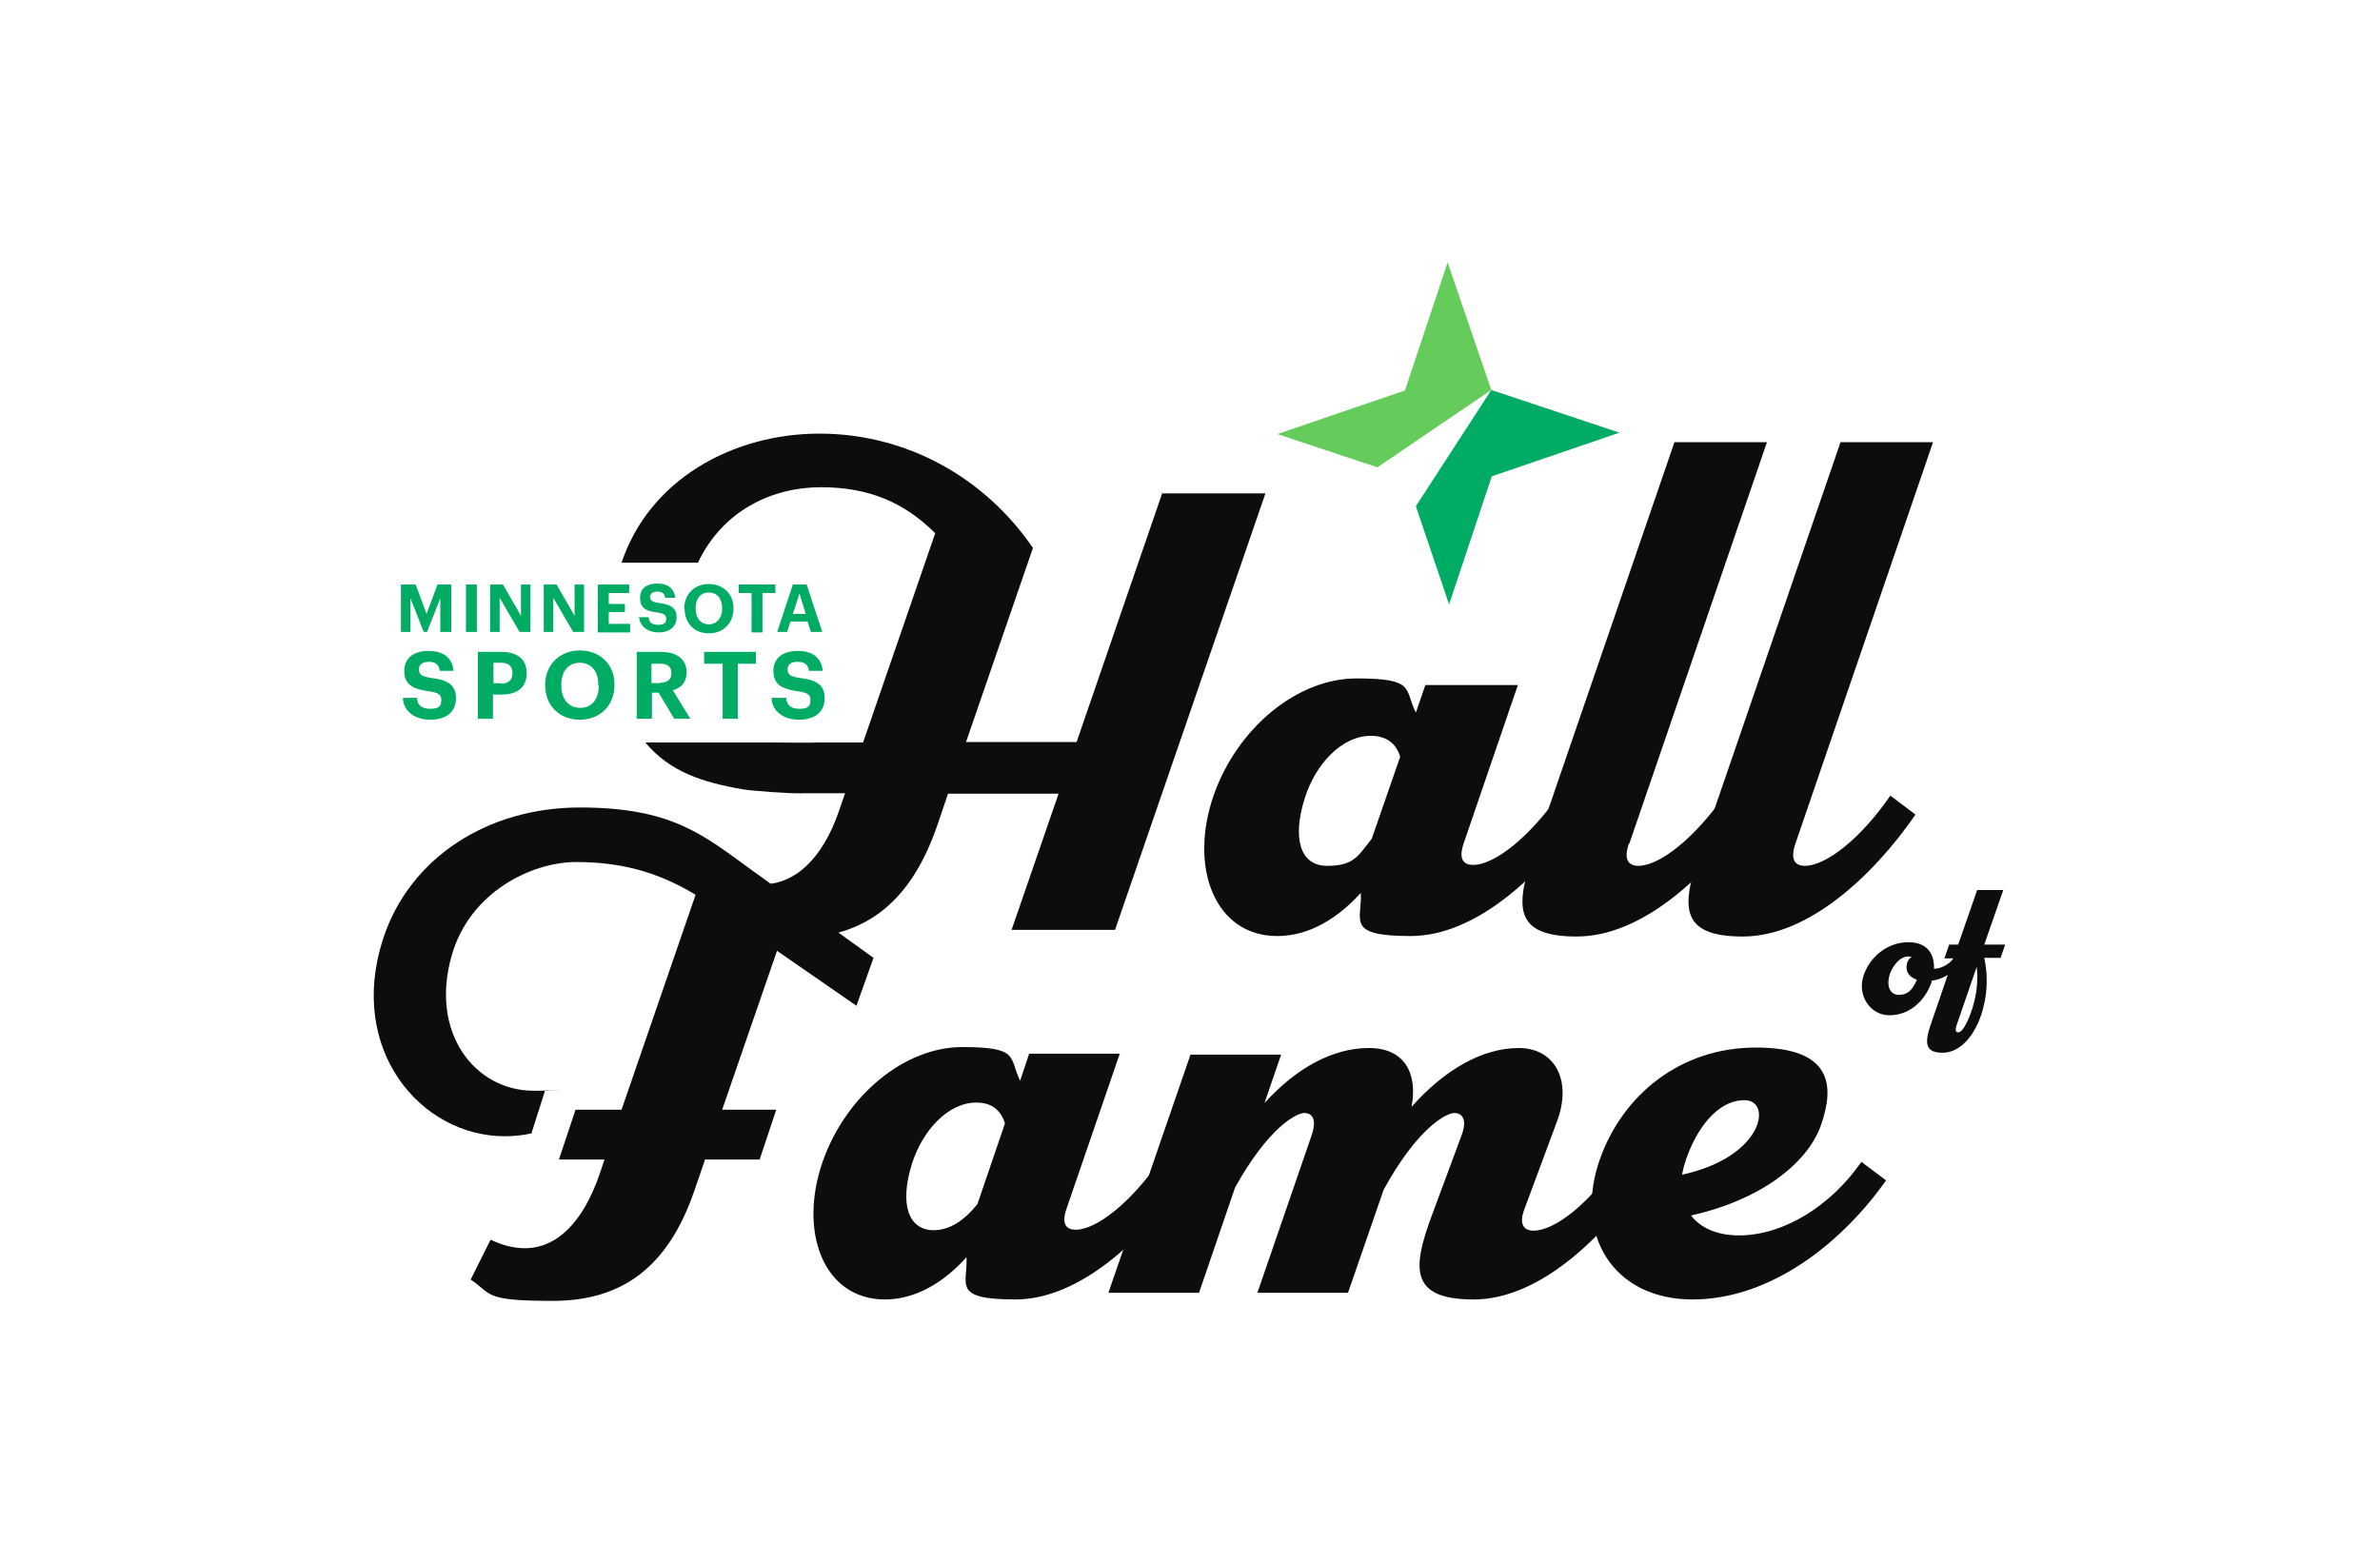
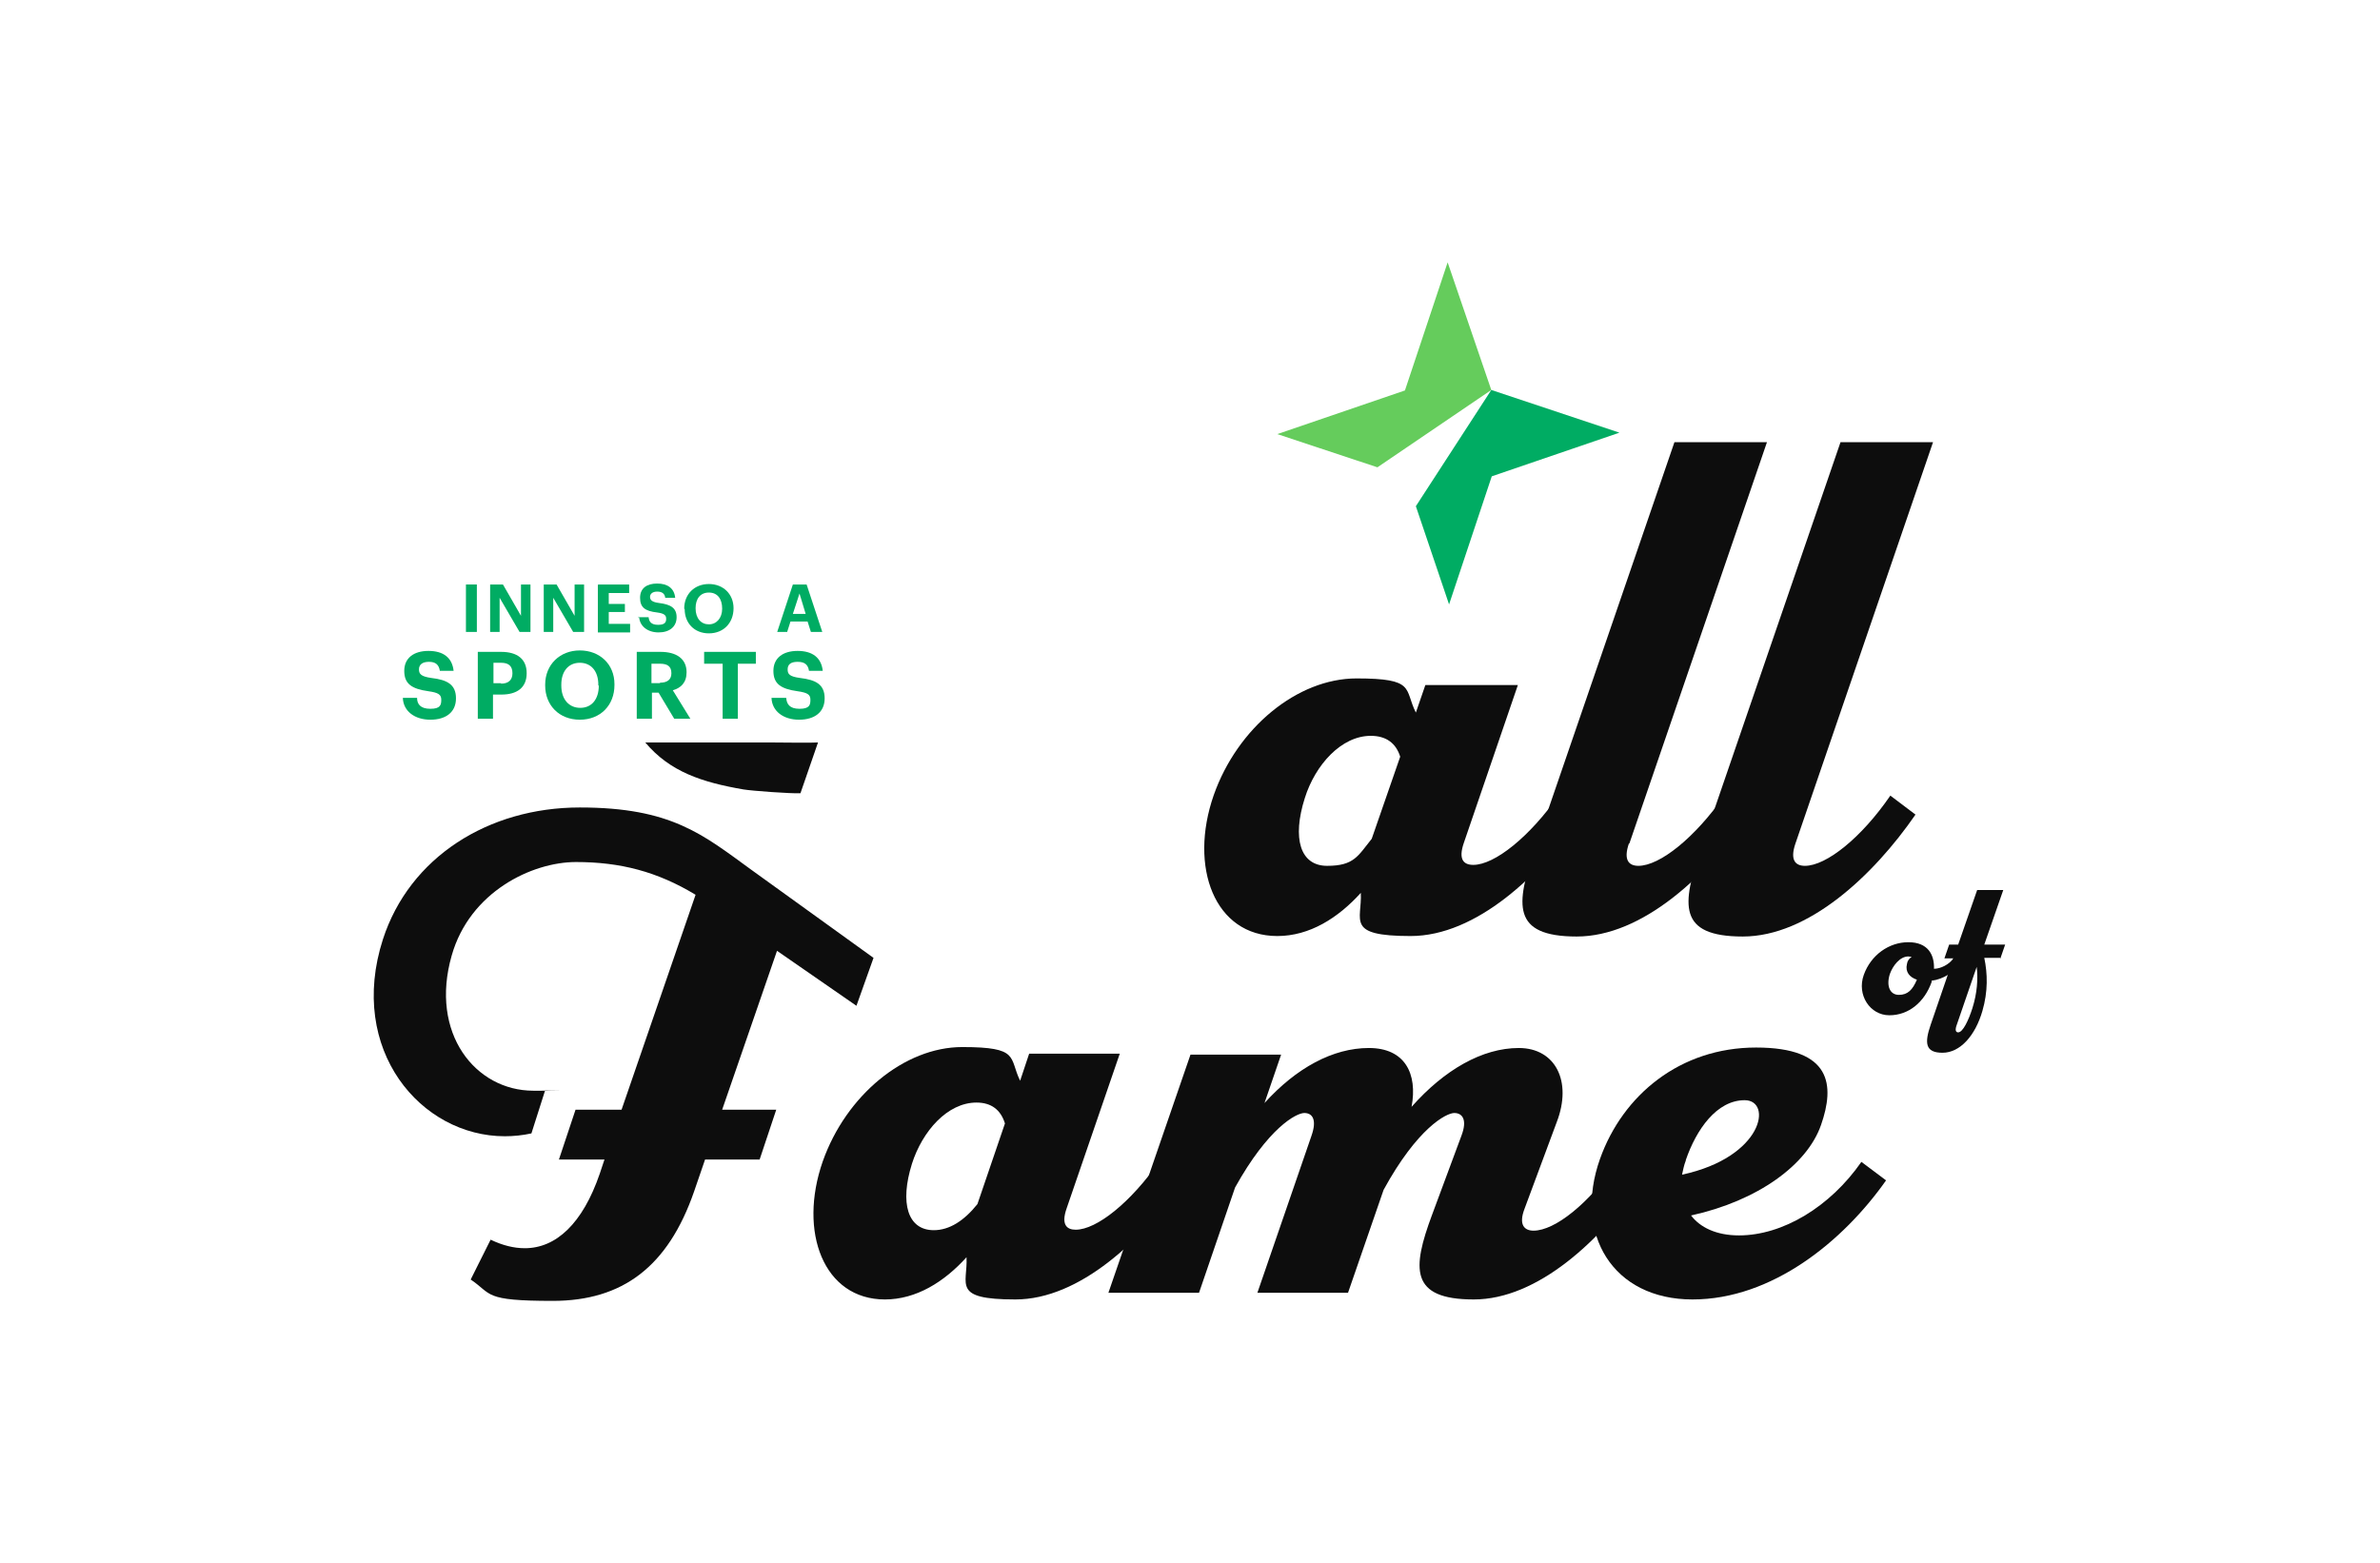
<svg xmlns="http://www.w3.org/2000/svg" id="Layer_2" data-name="Layer 2" version="1.1" viewBox="0 0 501.6 329.5">
  <defs>
    <style>
      .cls-1 {
        fill: #65cc5c;
      }

      .cls-1, .cls-2, .cls-3 {
        stroke-width: 0px;
      }

      .cls-2 {
        fill: #00ac63;
      }

      .cls-3 {
        fill: #0d0d0d;
      }
    </style>
  </defs>
  <polygon class="cls-1" points="305.1 55.3 314.3 82.2 290.3 98.5 269.2 91.5 296.1 82.3 305.1 55.3" />
  <polygon class="cls-2" points="341.3 91.2 314.4 100.4 305.4 127.4 298.4 106.7 314.3 82.2 341.3 91.2" />
  <g>
    <path class="cls-3" d="M162.6,156.5h-26.6c5.2,6.2,12,8.4,20.7,9.9,1.8.3,10,.9,12,.8l3.7-10.7c-.9.1-8.7,0-9.7,0h-.1Z" />
-     <path class="cls-3" d="M245,103.8l-18.1,52.6h-23.3l14.1-40.9c-10.1-14.8-26.6-24.1-45-24.1s-35.9,9.8-41.7,27.2h16.1c5.3-11.2,15.9-15.9,25.9-15.9s17.5,3.1,24.1,9.7l-15.2,44.1h-9.7l-3.7,10.7h9.6l-1.3,3.8c-3.5,10.1-9.3,15.4-16.1,15.4s-4.8-.6-7.3-1.8l-4.2,8.6c4.8,3.1,10.9,4.6,17.8,4.6,16.2,0,25.2-8.5,30.5-23.7l2.3-6.8h23.3l-9.9,28.7h21.8l31.7-92h-21.8v-.2Z" />
    <path class="cls-3" d="M333.6,171.6c-8.9,12.9-22.5,25.7-36.3,25.7s-10.2-3.3-10.5-9.1c-4.8,5.3-10.8,9.1-17.6,9.1-13.2,0-18.7-14.5-13.4-29.7,5-14.2,17.6-24.6,30.1-24.6s10,2.2,12.5,7.2l2-5.8h19.5l-11.4,33.3c-1.2,3.5,0,4.6,2,4.6,4.5,0,11.9-5.9,18.1-14.8l5.3,4h-.3ZM289.1,176.8l6-17.3c-.9-2.9-3-4.4-6.2-4.4-6.2,0-11.7,6.1-13.9,13.1-2.7,8.5-1,14.3,4.7,14.3s6.5-2.1,9.4-5.7h0Z" />
    <path class="cls-3" d="M343.3,177.8c-1.2,3.5,0,4.7,2,4.7,4.5,0,11.9-5.9,18.1-14.8l5.3,4c-8.9,12.9-22.6,25.7-36.4,25.7s-12.8-6.8-8.9-18.3l29.5-85.9h19.5l-29,84.6h-.1Z" />
    <path class="cls-3" d="M378.4,177.8c-1.2,3.5,0,4.7,2,4.7,4.5,0,11.9-5.9,18-14.8l5.3,4c-8.9,12.9-22.6,25.7-36.4,25.7s-12.8-6.8-8.9-18.3l29.5-85.9h19.5l-29,84.6h0Z" />
    <g>
      <path class="cls-3" d="M163.8,200.3l-11.6,33.6h11.4l-3.5,10.5h-11.5l-2.3,6.7c-5.5,15.9-15.1,23.1-29.8,23.1s-12.7-1.4-17.3-4.5l4.2-8.4c2.5,1.2,4.9,1.8,7.2,1.8,6.6,0,12.2-5.2,15.8-15.7l1-3h-9.6l3.5-10.5h9.7l15.6-45.3c-8.1-4.9-15.9-6.9-25.2-6.9s-22.4,6.3-26.2,19.7c-4.7,16.4,5,28.5,17.2,28.5s1.7,0,2.5-.1l-2.9,9.1c-1.8.4-3.8.6-5.6.6-17.7,0-33.2-18.2-25.7-41.5,5.6-17.3,22.2-27.8,41.5-27.8s25.9,5.7,36.1,13.1l25.8,18.6-3.6,10.1-16.9-11.7h.2Z" />
      <path class="cls-3" d="M249.5,248.8c-8.7,12.6-22,25.1-35.5,25.1s-10-3.2-10.3-8.9c-4.7,5.2-10.6,8.9-17.2,8.9-12.9,0-18.3-14.2-13.1-29.1,4.9-13.9,17.2-24.1,29.4-24.1s9.8,2.2,12.2,7.1l1.9-5.7h19.1l-11.2,32.6c-1.2,3.4,0,4.5,1.9,4.5,4.4,0,11.6-5.7,17.7-14.5l5.2,3.9h0v.2ZM196.8,259.3c3.3,0,6.4-2,9.2-5.5l5.8-17c-.9-2.9-2.9-4.4-6-4.4-6.1,0-11.4,6-13.6,12.9-2.6,8.3-.9,14,4.6,14h0Z" />
      <path class="cls-3" d="M346.1,248.8c-8.7,12.6-22,25.1-35.5,25.1s-13-6.5-8.8-17.8l6.2-16.7c1.3-3.4.2-4.8-1.5-4.8s-7.8,3.2-14.9,16.2l-7.5,21.7h-19.1l11.4-33.1c1.2-3.4.2-4.8-1.5-4.8s-7.6,3.1-14.6,15.7l-7.6,22.2h-19.1l17.3-50.2h19.1l-3.5,10.2c6.7-7.4,14.4-11.6,22-11.6s10.3,5.4,9,12.4c6.9-7.8,14.9-12.4,22.6-12.4s11.3,7,8,15.6l-6.8,18.3c-1.3,3.4,0,4.6,1.9,4.6,4.5,0,11.7-5.7,17.7-14.5l5.2,3.9h0Z" />
      <path class="cls-3" d="M397.5,248.8c-9,12.8-24,25.1-40.8,25.1s-25.1-13.8-19.5-29.6c4.8-13.5,16.9-23.5,32.9-23.5s16.6,8,13.7,16.3c-2.9,8.4-13.3,16-27.4,19.1,1.9,2.5,5.3,4.2,10.1,4.2,9.2,0,19.2-6,25.8-15.5l5.2,3.9h0ZM355.3,244.6c-.4,1-.6,2.1-.8,3,17.2-3.7,19.1-15.7,13.2-15.7s-10.2,6.2-12.4,12.6h0Z" />
    </g>
    <g>
      <path class="cls-3" d="M407.1,206.8v.2c-1.5,4.2-4.8,7-8.9,7s-6.9-4.3-5.4-8.5,5.3-6.9,9.4-6.9,5.5,2.6,5.4,5.6c1.4,0,3.2-.9,4.1-2.2l1.5,1.1c-1.3,1.8-3.7,3.3-6,3.6h-.1ZM404,206.5c-1.5-.5-2.5-1.6-2.1-3.3.1-.7.5-1.2,1-1.5-.2,0-.4-.1-.7-.1-1.8,0-3.3,2-3.9,3.7-.8,2.5,0,4.4,1.9,4.4s2.9-1.1,3.8-3.2h0Z" />
      <path class="cls-3" d="M421.7,201.9h-3.5c.7,3.3.8,7.1-.4,11.2-1.5,5.2-4.7,8.8-8.4,8.8s-3.8-2.1-2.5-5.9l4.8-14h-1.9l1-2.9h1.9l4-11.5h5.5l-4,11.5h4.4l-1,2.9h.1ZM416.6,203.8l-4.3,12.5c-.3,1,0,1.3.4,1.3,1,0,2.2-2.6,3-5.1,1-3.2,1.2-6.1.9-8.7h0Z" />
    </g>
  </g>
  <g>
-     <path class="cls-2" d="M84.6,123.2h3l2.3,6.2,2.3-6.2h2.9v10h-2.3v-7.1l-2.8,7.1h-.7l-2.8-7.1v7.1h-2v-10h0Z" />
    <path class="cls-2" d="M98.2,123.2h2.3v10h-2.3v-10Z" />
    <path class="cls-2" d="M103.4,123.2h2.6l3.8,6.6v-6.6h2v10h-2.3l-4.2-7.2v7.2h-2v-10h0Z" />
    <path class="cls-2" d="M114.7,123.2h2.6l3.8,6.6v-6.6h2v10h-2.3l-4.2-7.2v7.2h-2v-10h0Z" />
    <path class="cls-2" d="M126.1,123.2h6.5v1.8h-4.3v2.3h3.4v1.7h-3.4v2.5h4.5v1.8h-6.8v-10h0Z" />
    <path class="cls-2" d="M134.5,130.1h2.2c.1.9.5,1.6,2,1.6s1.7-.6,1.7-1.3-.4-1.1-1.9-1.3c-2.6-.3-3.6-1.1-3.6-3.1s1.4-3,3.6-3,3.6,1,3.8,3h-2.1c-.1-.9-.7-1.3-1.7-1.3s-1.5.5-1.5,1.1.3,1.1,1.9,1.3c2.4.3,3.7,1,3.7,3s-1.5,3.2-3.8,3.2-4-1.3-4.1-3.3h-.2Z" />
    <path class="cls-2" d="M144.2,128.3h0c0-3.1,2.2-5.2,5.2-5.2s5.2,2.1,5.2,5.1h0c0,3.1-2.1,5.3-5.2,5.3s-5.1-2.2-5.1-5.1h0ZM152.2,128.3h0c0-2.1-1-3.4-2.8-3.4s-2.8,1.3-2.8,3.3h0c0,2.2,1.2,3.4,2.8,3.4s2.8-1.3,2.8-3.3h0Z" />
-     <path class="cls-2" d="M158.4,125h-2.7v-1.8h7.7v1.8h-2.7v8.3h-2.3v-8.3Z" />
    <path class="cls-2" d="M167.1,123.2h2.9l3.3,10h-2.4l-.7-2.2h-3.6l-.7,2.2h-2.1l3.3-10h0ZM167.1,129.4h2.7l-1.3-4.3-1.4,4.3h0Z" />
  </g>
  <g>
    <path class="cls-2" d="M84.8,147.1h3.1c0,1.3.7,2.3,2.8,2.3s2.3-.8,2.3-1.9-.6-1.5-2.7-1.8c-3.6-.5-5.1-1.6-5.1-4.3s2-4.2,5.1-4.2,5,1.4,5.3,4.2h-2.9c-.2-1.3-.9-1.9-2.3-1.9s-2.1.6-2.1,1.6.5,1.5,2.6,1.8c3.4.4,5.2,1.4,5.2,4.3s-2.1,4.5-5.4,4.5-5.7-1.8-5.8-4.6h0Z" />
    <path class="cls-2" d="M100.7,137.4h4.9c3.4,0,5.4,1.5,5.4,4.5h0c0,3.1-2.1,4.5-5.3,4.5h-1.8v5.1h-3.2v-14.1h0ZM105.6,144.1c1.6,0,2.4-.8,2.4-2.2h0c0-1.6-.9-2.2-2.4-2.2h-1.6v4.3h1.6Z" />
    <path class="cls-2" d="M114.9,144.5v-.2c0-4.2,3.1-7.2,7.3-7.2s7.3,2.9,7.3,7.1v.2c0,4.2-2.9,7.3-7.3,7.3s-7.3-3.1-7.3-7.2h0ZM126.1,144.5v-.2c0-2.8-1.5-4.6-3.9-4.6s-3.9,1.8-3.9,4.6v.2c0,2.9,1.6,4.7,4,4.7s3.9-1.8,3.9-4.7h0Z" />
    <path class="cls-2" d="M134.1,137.4h5.1c3.3,0,5.5,1.4,5.5,4.3h0c0,2.2-1.2,3.3-2.9,3.8l3.7,6h-3.4l-3.3-5.5h-1.4v5.5h-3.2v-14.1h-.1ZM139.1,143.9c1.6,0,2.4-.7,2.4-2h0c0-1.5-.9-2-2.4-2h-1.8v4.1h1.8Z" />
    <path class="cls-2" d="M152.2,139.9h-3.8v-2.5h10.9v2.5h-3.8v11.6h-3.2v-11.6h0Z" />
    <path class="cls-2" d="M162.6,147.1h3.1c.1,1.3.7,2.3,2.8,2.3s2.3-.8,2.3-1.9-.6-1.5-2.7-1.8c-3.6-.5-5.1-1.6-5.1-4.3s2-4.2,5.1-4.2,5,1.4,5.3,4.2h-2.9c-.2-1.3-.9-1.9-2.4-1.9s-2.1.6-2.1,1.6.4,1.5,2.6,1.8c3.4.4,5.2,1.4,5.2,4.3s-2.1,4.5-5.4,4.5-5.7-1.8-5.8-4.6h0Z" />
  </g>
</svg>